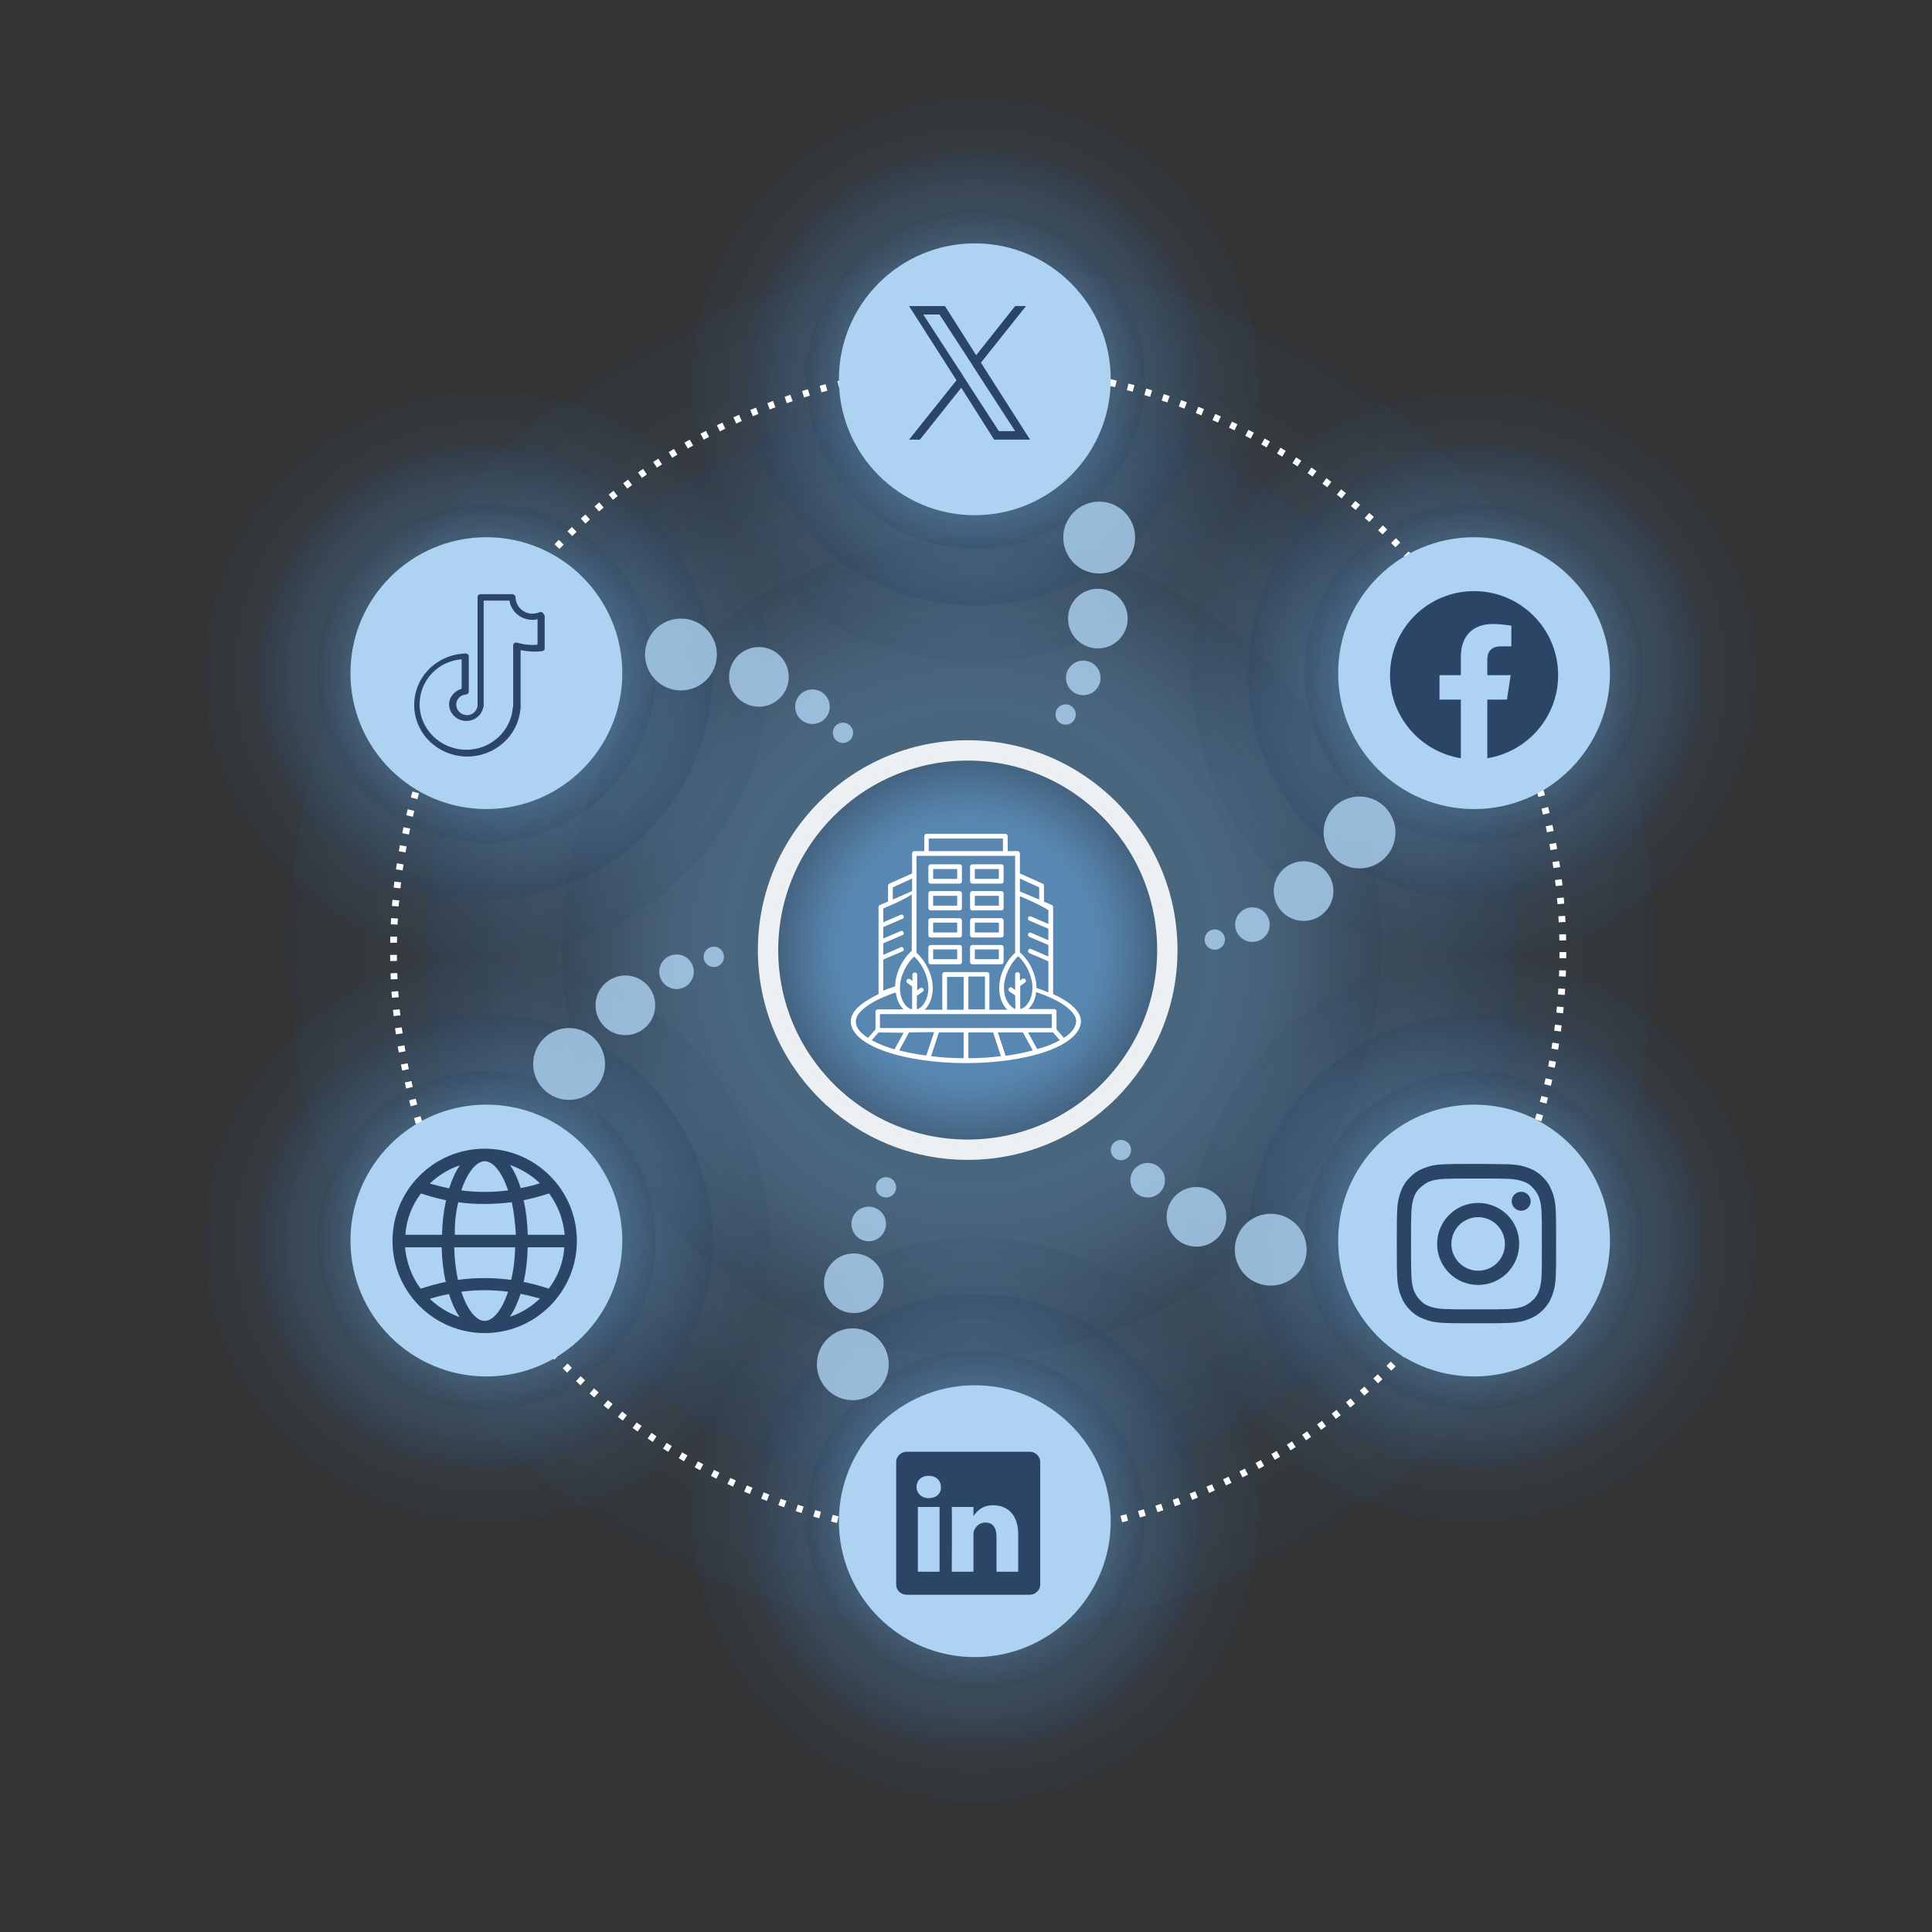
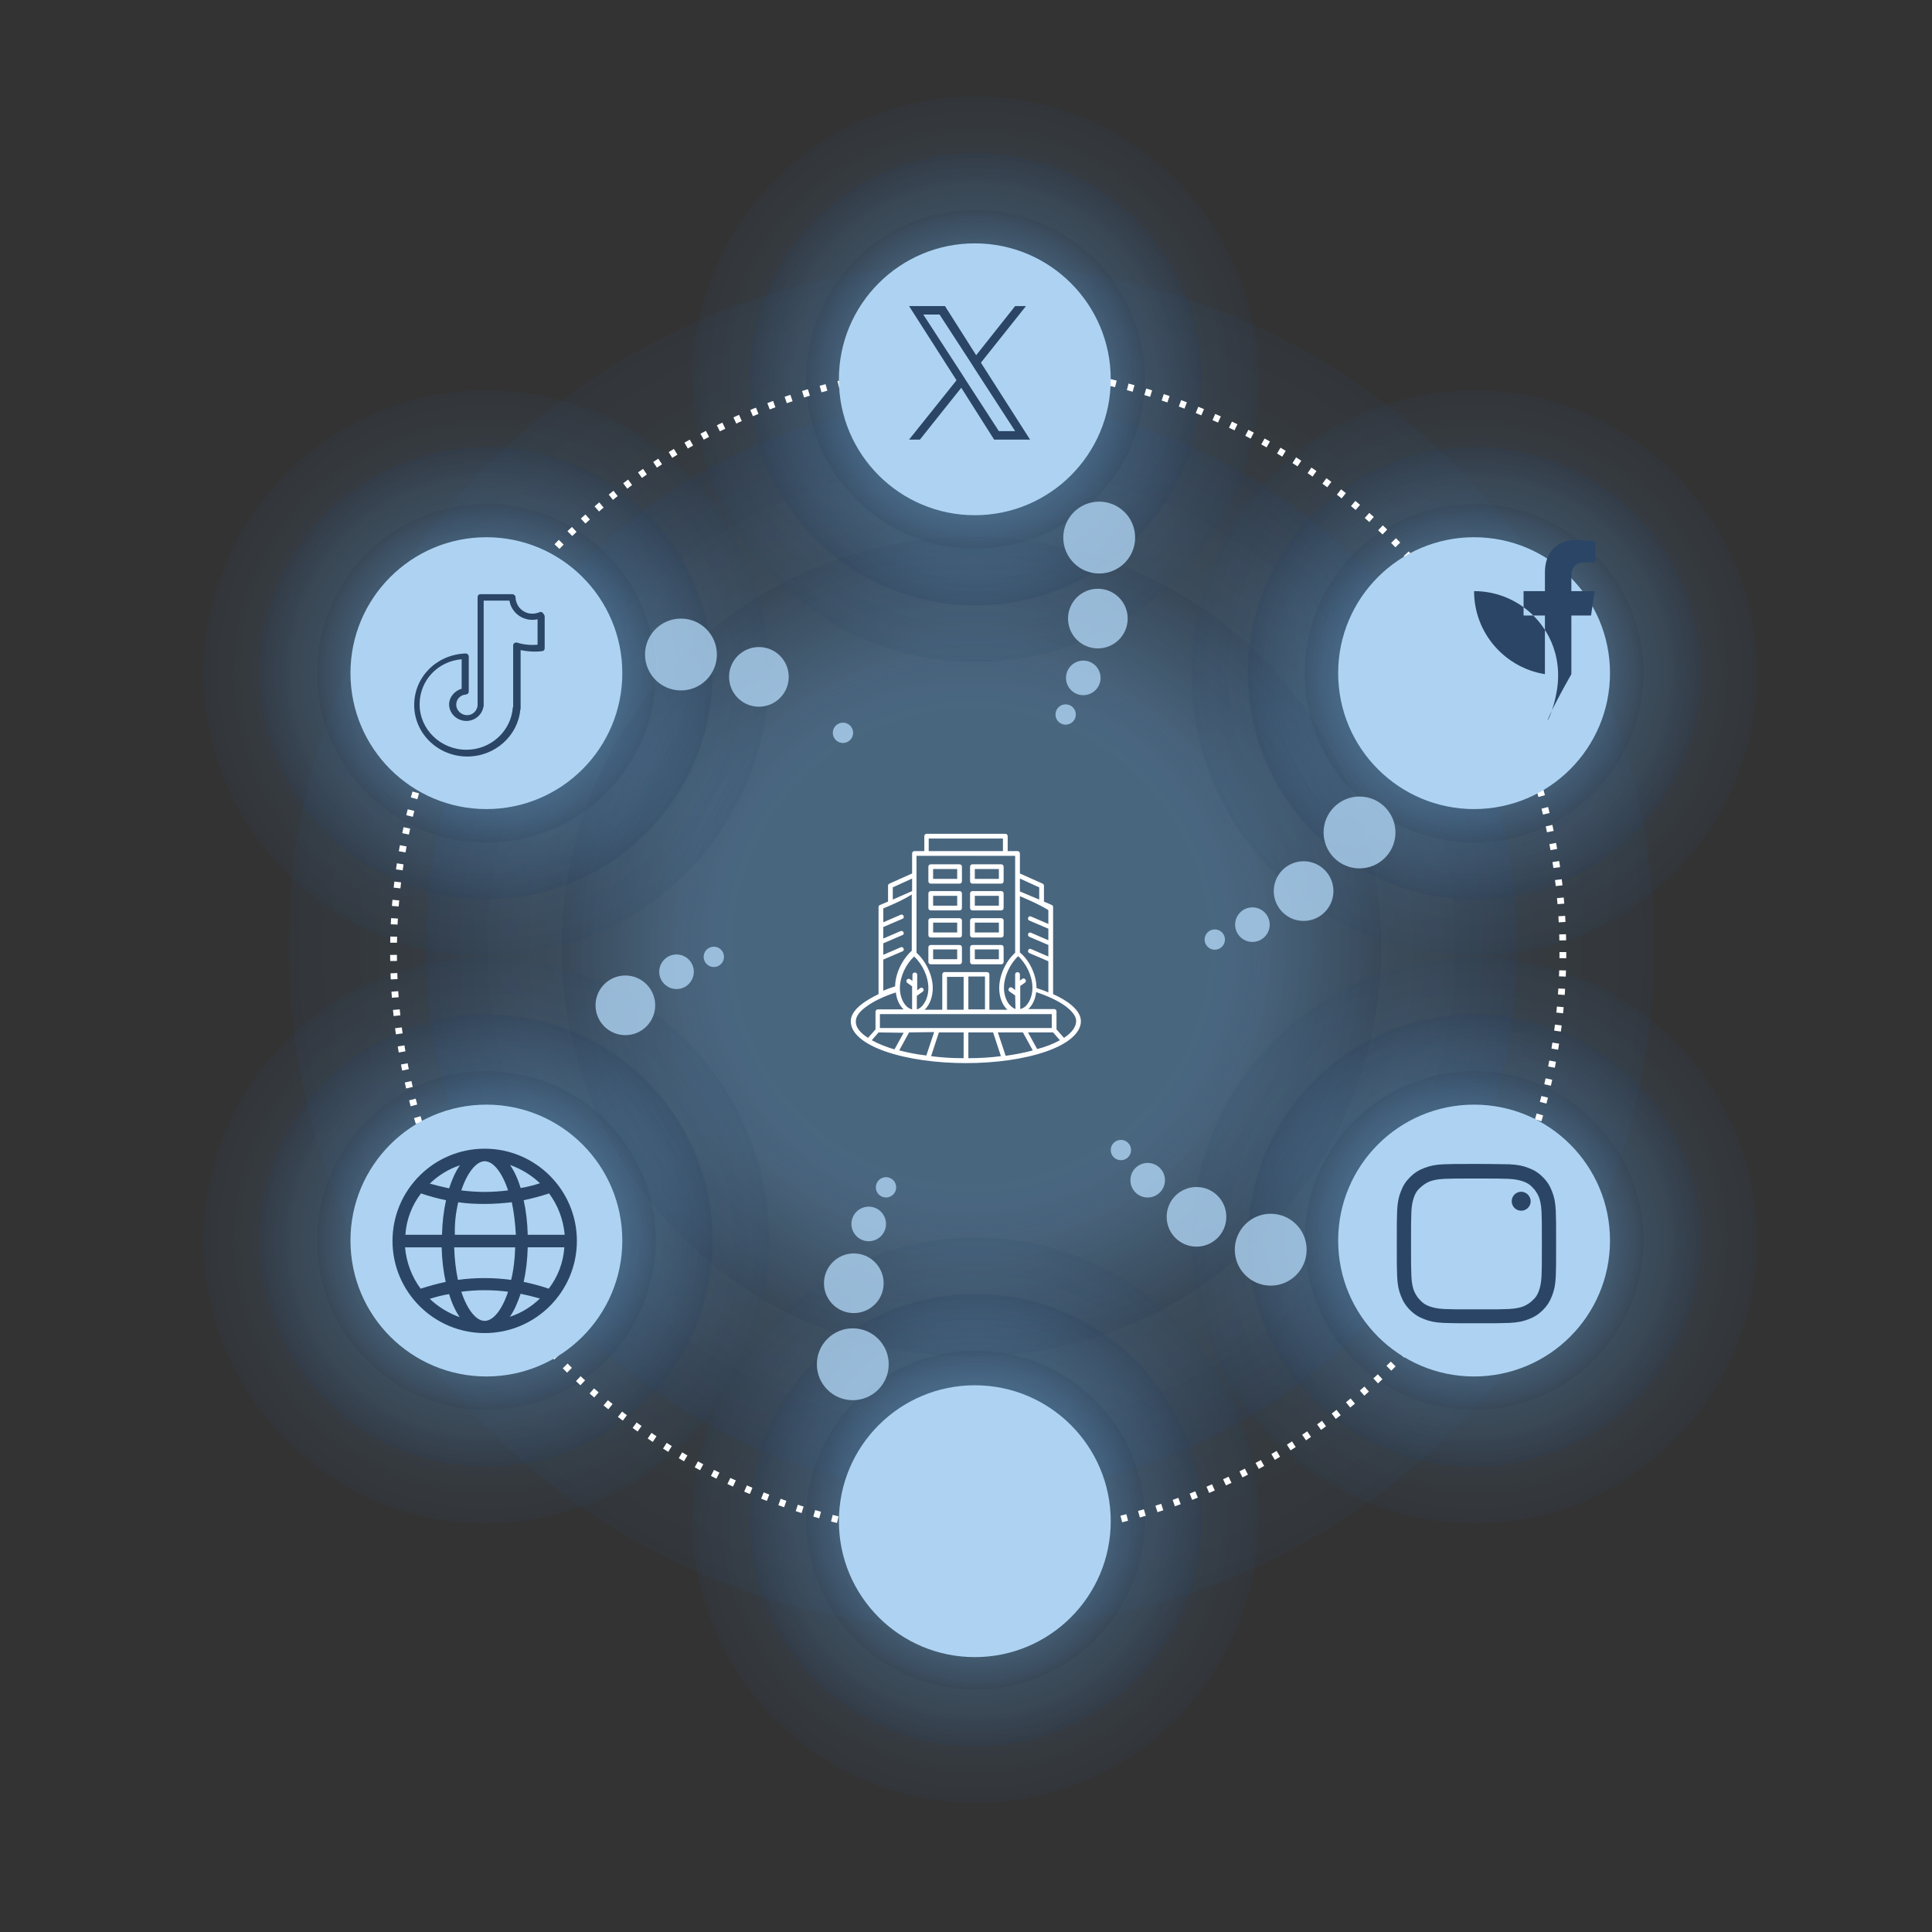
<svg xmlns="http://www.w3.org/2000/svg" id="agir_-_STRATÉGIE_CROSS-_ET_OMNICANAL" viewBox="0 0 570 570" style="enable-background:new 0 0 570 570;">
  <rect x="0" y="0" width="570" height="570" fill="#333333" stroke="none" />
  <style>.st0{opacity:0.6;} .st1{opacity:0.3;fill:url(#SVGID_1_);} .st2{opacity:0.6;fill:url(#SVGID_00000145044728117134798260000002433090016171712906_);} .st3{opacity:0.9;fill:url(#SVGID_00000026150530441452873430000008925088206526454912_);} .st4{opacity:0.3;fill:url(#SVGID_00000022536890231942609840000002340410183854375343_);} .st5{opacity:0.6;fill:url(#SVGID_00000071527253467512264890000007123717775277613208_);} .st6{opacity:0.9;fill:url(#SVGID_00000031921244783733778370000014930015689267330728_);} .st7{opacity:0.3;fill:url(#SVGID_00000023242286874422840940000017129241085427460487_);} .st8{opacity:0.6;fill:url(#SVGID_00000079462966521970750680000006380141429743485114_);} .st9{opacity:0.9;fill:url(#SVGID_00000175311111223574987980000010487875880853130683_);} .st10{opacity:0.3;fill:url(#SVGID_00000073678947051746101840000007856217349710296970_);} .st11{opacity:0.6;fill:url(#SVGID_00000150080325258379256330000011397956038900601784_);} .st12{opacity:0.9;fill:url(#SVGID_00000007406845892796988290000012367461751339433365_);} .st13{opacity:0.3;fill:url(#SVGID_00000020396176133120153530000010443533744849078953_);} .st14{opacity:0.6;fill:url(#SVGID_00000091010825263158832240000007833190268007155882_);} .st15{opacity:0.9;fill:url(#SVGID_00000057134099260347696680000011690805906022322325_);} .st16{opacity:0.3;fill:url(#SVGID_00000142863000750399137200000016841568674664992683_);} .st17{opacity:0.6;fill:url(#SVGID_00000026863854355082775590000007629306505882044592_);} .st18{opacity:0.9;fill:url(#SVGID_00000085956819735956034540000004664302927237748927_);} .st19{opacity:0.3;fill:url(#SVGID_00000036951302295026687480000007486140221743263902_);} .st20{opacity:0.6;fill:url(#SVGID_00000105392806489201637870000015759593506399969169_);} .st21{opacity:0.9;fill:url(#SVGID_00000080194246596089894160000004413392695423084479_);} .st22{opacity:0.9;fill:url(#SVGID_00000133515837220625642030000003350533815728503485_);stroke:#FFFFFF;stroke-width:6;stroke-miterlimit:10;} .st23{fill:none;stroke:#FFFFFF;stroke-width:2;stroke-miterlimit:10;stroke-dasharray:1.798,3.595,1.798,3.595,1.798,3.595;} .st24{opacity:0.8;fill:#AED3F2;} .st25{fill:#AED3F2;} .st26{fill-rule:evenodd;clip-rule:evenodd;fill:#2B4566;} .st27{fill:#2B4566;} .st28{fill:#FFFFFF;}</style>
  <g class="st0">
    <radialGradient id="SVGID_1_" cx="286.565" cy="279.316" r="201.428" gradientUnits="userSpaceOnUse">
      <stop offset=".365" style="stop-color:#6AB1F0;stop-opacity:0.5" />
      <stop offset=".458" style="stop-color:#68ADEB;stop-opacity:0.529" />
      <stop offset=".57" style="stop-color:#61A2DC;stop-opacity:0.565" />
      <stop offset=".692" style="stop-color:#568FC4;stop-opacity:0.603" />
      <stop offset=".819" style="stop-color:#4775A3;stop-opacity:0.643" />
      <stop offset=".951" style="stop-color:#335378;stop-opacity:0.684" />
      <stop offset="1" style="stop-color:#2B4566;stop-opacity:0.7" />
    </radialGradient>
    <circle class="st1" cx="286.6" cy="279.3" r="201.4" />
    <radialGradient id="SVGID_00000114061307529763324480000008718310830789121958_" cx="286.565" cy="279.316" r="161.142" gradientUnits="userSpaceOnUse">
      <stop offset=".365" style="stop-color:#6AB1F0;stop-opacity:0.5" />
      <stop offset=".459" style="stop-color:#68ADEB;stop-opacity:0.529" />
      <stop offset=".571" style="stop-color:#61A2DC;stop-opacity:0.565" />
      <stop offset=".692" style="stop-color:#568FC4;stop-opacity:0.603" />
      <stop offset=".82" style="stop-color:#4775A3;stop-opacity:0.643" />
      <stop offset=".951" style="stop-color:#335378;stop-opacity:0.684" />
      <stop offset="1" style="stop-color:#2B4566;stop-opacity:0.7" />
    </radialGradient>
    <circle style="opacity:0.6;fill:url(#SVGID_00000114061307529763324480000008718310830789121958_);" cx="286.6" cy="279.3" r="161.1" />
    <radialGradient id="SVGID_00000090277138451949390560000006148779270866101948_" cx="286.565" cy="279.316" r="120.857" gradientUnits="userSpaceOnUse">
      <stop offset=".627" style="stop-color:#6AB1F0;stop-opacity:0.5" />
      <stop offset=".682" style="stop-color:#68ADEB;stop-opacity:0.47" />
      <stop offset=".748" style="stop-color:#61A2DC;stop-opacity:0.435" />
      <stop offset=".819" style="stop-color:#568FC4;stop-opacity:0.397" />
      <stop offset=".894" style="stop-color:#4775A3;stop-opacity:0.357" />
      <stop offset=".971" style="stop-color:#335378;stop-opacity:0.316" />
      <stop offset="1" style="stop-color:#2B4566;stop-opacity:0.3" />
    </radialGradient>
    <circle style="opacity:0.9;fill:url(#SVGID_00000090277138451949390560000006148779270866101948_);" cx="286.6" cy="279.3" r="120.9" />
  </g>
  <g class="st0">
    <radialGradient id="SVGID_00000149345898380814515140000009841134313694979726_" cx="434.914" cy="365.965" r="83.365" gradientUnits="userSpaceOnUse">
      <stop offset=".365" style="stop-color:#6AB1F0;stop-opacity:0.5" />
      <stop offset=".458" style="stop-color:#68ADEB;stop-opacity:0.529" />
      <stop offset=".57" style="stop-color:#61A2DC;stop-opacity:0.565" />
      <stop offset=".692" style="stop-color:#568FC4;stop-opacity:0.603" />
      <stop offset=".819" style="stop-color:#4775A3;stop-opacity:0.643" />
      <stop offset=".951" style="stop-color:#335378;stop-opacity:0.684" />
      <stop offset="1" style="stop-color:#2B4566;stop-opacity:0.7" />
    </radialGradient>
    <circle style="opacity:0.3;fill:url(#SVGID_00000149345898380814515140000009841134313694979726_);" cx="434.9" cy="366" r="83.4" />
    <radialGradient id="SVGID_00000057861744784625172090000016881226475636937147_" cx="434.914" cy="365.965" r="66.692" gradientUnits="userSpaceOnUse">
      <stop offset=".365" style="stop-color:#6AB1F0;stop-opacity:0.5" />
      <stop offset=".459" style="stop-color:#68ADEB;stop-opacity:0.529" />
      <stop offset=".571" style="stop-color:#61A2DC;stop-opacity:0.565" />
      <stop offset=".692" style="stop-color:#568FC4;stop-opacity:0.603" />
      <stop offset=".82" style="stop-color:#4775A3;stop-opacity:0.643" />
      <stop offset=".951" style="stop-color:#335378;stop-opacity:0.684" />
      <stop offset="1" style="stop-color:#2B4566;stop-opacity:0.7" />
    </radialGradient>
    <circle style="opacity:0.6;fill:url(#SVGID_00000057861744784625172090000016881226475636937147_);" cx="434.9" cy="366" r="66.7" />
    <radialGradient id="SVGID_00000168090721039752360310000009015022481939714746_" cx="434.914" cy="365.965" r="50.019" gradientUnits="userSpaceOnUse">
      <stop offset=".627" style="stop-color:#6AB1F0;stop-opacity:0.5" />
      <stop offset=".682" style="stop-color:#68ADEB;stop-opacity:0.47" />
      <stop offset=".748" style="stop-color:#61A2DC;stop-opacity:0.435" />
      <stop offset=".819" style="stop-color:#568FC4;stop-opacity:0.397" />
      <stop offset=".894" style="stop-color:#4775A3;stop-opacity:0.357" />
      <stop offset=".971" style="stop-color:#335378;stop-opacity:0.316" />
      <stop offset="1" style="stop-color:#2B4566;stop-opacity:0.3" />
    </radialGradient>
    <circle style="opacity:0.9;fill:url(#SVGID_00000168090721039752360310000009015022481939714746_);" cx="434.9" cy="366" r="50" />
  </g>
  <g class="st0">
    <radialGradient id="SVGID_00000014611774732442841540000012364619878930923695_" cx="434.914" cy="198.589" r="83.365" gradientUnits="userSpaceOnUse">
      <stop offset=".365" style="stop-color:#6AB1F0;stop-opacity:0.5" />
      <stop offset=".458" style="stop-color:#68ADEB;stop-opacity:0.529" />
      <stop offset=".57" style="stop-color:#61A2DC;stop-opacity:0.565" />
      <stop offset=".692" style="stop-color:#568FC4;stop-opacity:0.603" />
      <stop offset=".819" style="stop-color:#4775A3;stop-opacity:0.643" />
      <stop offset=".951" style="stop-color:#335378;stop-opacity:0.684" />
      <stop offset="1" style="stop-color:#2B4566;stop-opacity:0.7" />
    </radialGradient>
    <circle style="opacity:0.3;fill:url(#SVGID_00000014611774732442841540000012364619878930923695_);" cx="434.9" cy="198.6" r="83.4" />
    <radialGradient id="SVGID_00000064328331312997101390000009819522395431105464_" cx="434.914" cy="198.589" r="66.692" gradientUnits="userSpaceOnUse">
      <stop offset=".365" style="stop-color:#6AB1F0;stop-opacity:0.5" />
      <stop offset=".459" style="stop-color:#68ADEB;stop-opacity:0.529" />
      <stop offset=".571" style="stop-color:#61A2DC;stop-opacity:0.565" />
      <stop offset=".692" style="stop-color:#568FC4;stop-opacity:0.603" />
      <stop offset=".82" style="stop-color:#4775A3;stop-opacity:0.643" />
      <stop offset=".951" style="stop-color:#335378;stop-opacity:0.684" />
      <stop offset="1" style="stop-color:#2B4566;stop-opacity:0.7" />
    </radialGradient>
    <circle style="opacity:0.6;fill:url(#SVGID_00000064328331312997101390000009819522395431105464_);" cx="434.9" cy="198.6" r="66.7" />
    <radialGradient id="SVGID_00000031204311965818320850000005634061701797931156_" cx="434.914" cy="198.589" r="50.019" gradientUnits="userSpaceOnUse">
      <stop offset=".627" style="stop-color:#6AB1F0;stop-opacity:0.5" />
      <stop offset=".682" style="stop-color:#68ADEB;stop-opacity:0.47" />
      <stop offset=".748" style="stop-color:#61A2DC;stop-opacity:0.435" />
      <stop offset=".819" style="stop-color:#568FC4;stop-opacity:0.397" />
      <stop offset=".894" style="stop-color:#4775A3;stop-opacity:0.357" />
      <stop offset=".971" style="stop-color:#335378;stop-opacity:0.316" />
      <stop offset="1" style="stop-color:#2B4566;stop-opacity:0.3" />
    </radialGradient>
    <circle style="opacity:0.9;fill:url(#SVGID_00000031204311965818320850000005634061701797931156_);" cx="434.9" cy="198.6" r="50" />
  </g>
  <g class="st0">
    <radialGradient id="SVGID_00000095296664058795964740000000725550273211922092_" cx="287.76" cy="111.885" r="83.365" gradientUnits="userSpaceOnUse">
      <stop offset=".365" style="stop-color:#6AB1F0;stop-opacity:0.5" />
      <stop offset=".458" style="stop-color:#68ADEB;stop-opacity:0.529" />
      <stop offset=".57" style="stop-color:#61A2DC;stop-opacity:0.565" />
      <stop offset=".692" style="stop-color:#568FC4;stop-opacity:0.603" />
      <stop offset=".819" style="stop-color:#4775A3;stop-opacity:0.643" />
      <stop offset=".951" style="stop-color:#335378;stop-opacity:0.684" />
      <stop offset="1" style="stop-color:#2B4566;stop-opacity:0.7" />
    </radialGradient>
    <circle style="opacity:0.3;fill:url(#SVGID_00000095296664058795964740000000725550273211922092_);" cx="287.8" cy="111.9" r="83.4" />
    <radialGradient id="SVGID_00000105400716981101225280000012566449427303348879_" cx="287.76" cy="111.885" r="66.692" gradientUnits="userSpaceOnUse">
      <stop offset=".365" style="stop-color:#6AB1F0;stop-opacity:0.5" />
      <stop offset=".459" style="stop-color:#68ADEB;stop-opacity:0.529" />
      <stop offset=".571" style="stop-color:#61A2DC;stop-opacity:0.565" />
      <stop offset=".692" style="stop-color:#568FC4;stop-opacity:0.603" />
      <stop offset=".82" style="stop-color:#4775A3;stop-opacity:0.643" />
      <stop offset=".951" style="stop-color:#335378;stop-opacity:0.684" />
      <stop offset="1" style="stop-color:#2B4566;stop-opacity:0.7" />
    </radialGradient>
    <circle style="opacity:0.6;fill:url(#SVGID_00000105400716981101225280000012566449427303348879_);" cx="287.8" cy="111.9" r="66.7" />
    <radialGradient id="SVGID_00000088818285571628841630000004121702461084786343_" cx="287.76" cy="111.885" r="50.019" gradientUnits="userSpaceOnUse">
      <stop offset=".627" style="stop-color:#6AB1F0;stop-opacity:0.5" />
      <stop offset=".682" style="stop-color:#68ADEB;stop-opacity:0.47" />
      <stop offset=".748" style="stop-color:#61A2DC;stop-opacity:0.435" />
      <stop offset=".819" style="stop-color:#568FC4;stop-opacity:0.397" />
      <stop offset=".894" style="stop-color:#4775A3;stop-opacity:0.357" />
      <stop offset=".971" style="stop-color:#335378;stop-opacity:0.316" />
      <stop offset="1" style="stop-color:#2B4566;stop-opacity:0.3" />
    </radialGradient>
    <circle style="opacity:0.9;fill:url(#SVGID_00000088818285571628841630000004121702461084786343_);" cx="287.8" cy="111.9" r="50" />
  </g>
  <g class="st0">
    <radialGradient id="SVGID_00000072979679235772324940000006663131051262205113_" cx="143.54" cy="198.589" r="83.365" gradientUnits="userSpaceOnUse">
      <stop offset=".365" style="stop-color:#6AB1F0;stop-opacity:0.5" />
      <stop offset=".458" style="stop-color:#68ADEB;stop-opacity:0.529" />
      <stop offset=".57" style="stop-color:#61A2DC;stop-opacity:0.565" />
      <stop offset=".692" style="stop-color:#568FC4;stop-opacity:0.603" />
      <stop offset=".819" style="stop-color:#4775A3;stop-opacity:0.643" />
      <stop offset=".951" style="stop-color:#335378;stop-opacity:0.684" />
      <stop offset="1" style="stop-color:#2B4566;stop-opacity:0.7" />
    </radialGradient>
    <circle style="opacity:0.3;fill:url(#SVGID_00000072979679235772324940000006663131051262205113_);" cx="143.5" cy="198.6" r="83.4" />
    <radialGradient id="SVGID_00000065068638101755390600000005002145469653730197_" cx="143.54" cy="198.589" r="66.692" gradientUnits="userSpaceOnUse">
      <stop offset=".365" style="stop-color:#6AB1F0;stop-opacity:0.5" />
      <stop offset=".459" style="stop-color:#68ADEB;stop-opacity:0.529" />
      <stop offset=".571" style="stop-color:#61A2DC;stop-opacity:0.565" />
      <stop offset=".692" style="stop-color:#568FC4;stop-opacity:0.603" />
      <stop offset=".82" style="stop-color:#4775A3;stop-opacity:0.643" />
      <stop offset=".951" style="stop-color:#335378;stop-opacity:0.684" />
      <stop offset="1" style="stop-color:#2B4566;stop-opacity:0.7" />
    </radialGradient>
    <circle style="opacity:0.6;fill:url(#SVGID_00000065068638101755390600000005002145469653730197_);" cx="143.5" cy="198.6" r="66.7" />
    <radialGradient id="SVGID_00000176761479392488807620000010266026957984760455_" cx="143.54" cy="198.589" r="50.019" gradientUnits="userSpaceOnUse">
      <stop offset=".627" style="stop-color:#6AB1F0;stop-opacity:0.5" />
      <stop offset=".682" style="stop-color:#68ADEB;stop-opacity:0.47" />
      <stop offset=".748" style="stop-color:#61A2DC;stop-opacity:0.435" />
      <stop offset=".819" style="stop-color:#568FC4;stop-opacity:0.397" />
      <stop offset=".894" style="stop-color:#4775A3;stop-opacity:0.357" />
      <stop offset=".971" style="stop-color:#335378;stop-opacity:0.316" />
      <stop offset="1" style="stop-color:#2B4566;stop-opacity:0.3" />
    </radialGradient>
    <circle style="opacity:0.9;fill:url(#SVGID_00000176761479392488807620000010266026957984760455_);" cx="143.5" cy="198.6" r="50" />
  </g>
  <g class="st0">
    <radialGradient id="SVGID_00000155130192044048052660000017923653662527205045_" cx="143.54" cy="365.965" r="83.365" gradientUnits="userSpaceOnUse">
      <stop offset=".365" style="stop-color:#6AB1F0;stop-opacity:0.5" />
      <stop offset=".458" style="stop-color:#68ADEB;stop-opacity:0.529" />
      <stop offset=".57" style="stop-color:#61A2DC;stop-opacity:0.565" />
      <stop offset=".692" style="stop-color:#568FC4;stop-opacity:0.603" />
      <stop offset=".819" style="stop-color:#4775A3;stop-opacity:0.643" />
      <stop offset=".951" style="stop-color:#335378;stop-opacity:0.684" />
      <stop offset="1" style="stop-color:#2B4566;stop-opacity:0.7" />
    </radialGradient>
    <circle style="opacity:0.3;fill:url(#SVGID_00000155130192044048052660000017923653662527205045_);" cx="143.5" cy="366" r="83.4" />
    <radialGradient id="SVGID_00000175308044597298258250000002424639743170923925_" cx="143.54" cy="365.965" r="66.692" gradientUnits="userSpaceOnUse">
      <stop offset=".365" style="stop-color:#6AB1F0;stop-opacity:0.5" />
      <stop offset=".459" style="stop-color:#68ADEB;stop-opacity:0.529" />
      <stop offset=".571" style="stop-color:#61A2DC;stop-opacity:0.565" />
      <stop offset=".692" style="stop-color:#568FC4;stop-opacity:0.603" />
      <stop offset=".82" style="stop-color:#4775A3;stop-opacity:0.643" />
      <stop offset=".951" style="stop-color:#335378;stop-opacity:0.684" />
      <stop offset="1" style="stop-color:#2B4566;stop-opacity:0.7" />
    </radialGradient>
    <circle style="opacity:0.6;fill:url(#SVGID_00000175308044597298258250000002424639743170923925_);" cx="143.5" cy="366" r="66.7" />
    <radialGradient id="SVGID_00000176005371827261771320000014558534867559379866_" cx="143.54" cy="365.965" r="50.019" gradientUnits="userSpaceOnUse">
      <stop offset=".627" style="stop-color:#6AB1F0;stop-opacity:0.5" />
      <stop offset=".682" style="stop-color:#68ADEB;stop-opacity:0.47" />
      <stop offset=".748" style="stop-color:#61A2DC;stop-opacity:0.435" />
      <stop offset=".819" style="stop-color:#568FC4;stop-opacity:0.397" />
      <stop offset=".894" style="stop-color:#4775A3;stop-opacity:0.357" />
      <stop offset=".971" style="stop-color:#335378;stop-opacity:0.316" />
      <stop offset="1" style="stop-color:#2B4566;stop-opacity:0.3" />
    </radialGradient>
    <circle style="opacity:0.9;fill:url(#SVGID_00000176005371827261771320000014558534867559379866_);" cx="143.5" cy="366" r="50" />
  </g>
  <g class="st0">
    <radialGradient id="SVGID_00000032616288523731561040000003334555593093526185_" cx="287.76" cy="448.473" r="83.365" gradientUnits="userSpaceOnUse">
      <stop offset=".365" style="stop-color:#6AB1F0;stop-opacity:0.5" />
      <stop offset=".458" style="stop-color:#68ADEB;stop-opacity:0.529" />
      <stop offset=".57" style="stop-color:#61A2DC;stop-opacity:0.565" />
      <stop offset=".692" style="stop-color:#568FC4;stop-opacity:0.603" />
      <stop offset=".819" style="stop-color:#4775A3;stop-opacity:0.643" />
      <stop offset=".951" style="stop-color:#335378;stop-opacity:0.684" />
      <stop offset="1" style="stop-color:#2B4566;stop-opacity:0.7" />
    </radialGradient>
    <circle style="opacity:0.3;fill:url(#SVGID_00000032616288523731561040000003334555593093526185_);" cx="287.8" cy="448.5" r="83.4" />
    <radialGradient id="SVGID_00000042726965443316335040000006529912272257082287_" cx="287.76" cy="448.473" r="66.692" gradientUnits="userSpaceOnUse">
      <stop offset=".365" style="stop-color:#6AB1F0;stop-opacity:0.5" />
      <stop offset=".459" style="stop-color:#68ADEB;stop-opacity:0.529" />
      <stop offset=".571" style="stop-color:#61A2DC;stop-opacity:0.565" />
      <stop offset=".692" style="stop-color:#568FC4;stop-opacity:0.603" />
      <stop offset=".82" style="stop-color:#4775A3;stop-opacity:0.643" />
      <stop offset=".951" style="stop-color:#335378;stop-opacity:0.684" />
      <stop offset="1" style="stop-color:#2B4566;stop-opacity:0.7" />
    </radialGradient>
    <circle style="opacity:0.6;fill:url(#SVGID_00000042726965443316335040000006529912272257082287_);" cx="287.8" cy="448.5" r="66.7" />
    <radialGradient id="SVGID_00000170248514872409449000000012161231528151892920_" cx="287.76" cy="448.473" r="50.019" gradientUnits="userSpaceOnUse">
      <stop offset=".627" style="stop-color:#6AB1F0;stop-opacity:0.5" />
      <stop offset=".682" style="stop-color:#68ADEB;stop-opacity:0.47" />
      <stop offset=".748" style="stop-color:#61A2DC;stop-opacity:0.435" />
      <stop offset=".819" style="stop-color:#568FC4;stop-opacity:0.397" />
      <stop offset=".894" style="stop-color:#4775A3;stop-opacity:0.357" />
      <stop offset=".971" style="stop-color:#335378;stop-opacity:0.316" />
      <stop offset="1" style="stop-color:#2B4566;stop-opacity:0.3" />
    </radialGradient>
    <circle style="opacity:0.9;fill:url(#SVGID_00000170248514872409449000000012161231528151892920_);" cx="287.8" cy="448.5" r="50" />
  </g>
  <radialGradient id="SVGID_00000042015661223570461140000014002189489225302657_" cx="285.521" cy="280.348" r="58.858" gradientUnits="userSpaceOnUse">
    <stop offset=".627" style="stop-color:#6AB1F0;stop-opacity:0.5" />
    <stop offset=".682" style="stop-color:#68ADEB;stop-opacity:0.47" />
    <stop offset=".748" style="stop-color:#61A2DC;stop-opacity:0.435" />
    <stop offset=".819" style="stop-color:#568FC4;stop-opacity:0.397" />
    <stop offset=".894" style="stop-color:#4775A3;stop-opacity:0.357" />
    <stop offset=".971" style="stop-color:#335378;stop-opacity:0.316" />
    <stop offset="1" style="stop-color:#2B4566;stop-opacity:0.3" />
  </radialGradient>
-   <circle style="opacity:0.9;fill:url(#SVGID_00000042015661223570461140000014002189489225302657_);stroke:#FFFFFF;stroke-width:6;stroke-miterlimit:10;" cx="285.5" cy="280.3" r="58.9" />
  <g>
    <circle class="st23" cx="288.6" cy="280.9" r="172.5" />
  </g>
  <g>
    <circle class="st24" cx="324.3" cy="158.6" r="10.6" />
    <circle class="st24" cx="323.9" cy="182.5" r="8.8" />
    <circle class="st24" cx="319.6" cy="200" r="5.1" />
    <circle class="st24" cx="314.4" cy="210.8" r="3" />
  </g>
  <g>
    <circle class="st24" cx="251.6" cy="402.5" r="10.6" />
    <circle class="st24" cx="251.9" cy="378.6" r="8.8" />
    <circle class="st24" cx="256.3" cy="361.1" r="5.1" />
    <circle class="st24" cx="261.4" cy="350.3" r="3" />
  </g>
  <g>
    <circle class="st24" cx="200.9" cy="193.1" r="10.6" />
    <circle class="st24" cx="223.9" cy="199.7" r="8.8" />
-     <circle class="st24" cx="239.7" cy="208.5" r="5.1" />
    <circle class="st24" cx="248.7" cy="216.2" r="3" />
  </g>
  <g>
    <circle class="st24" cx="401.1" cy="245.6" r="10.6" />
    <circle class="st24" cx="384.6" cy="262.9" r="8.8" />
    <circle class="st24" cx="369.5" cy="272.8" r="5.1" />
    <circle class="st24" cx="358.4" cy="277.2" r="3" />
  </g>
  <g>
-     <circle class="st24" cx="167.9" cy="313.9" r="10.6" />
    <circle class="st24" cx="184.5" cy="296.6" r="8.8" />
    <circle class="st24" cx="199.6" cy="286.7" r="5.1" />
    <circle class="st24" cx="210.6" cy="282.3" r="3" />
  </g>
  <g>
    <circle class="st24" cx="374.9" cy="368.7" r="10.6" />
    <circle class="st24" cx="353" cy="359" r="8.8" />
    <circle class="st24" cx="338.6" cy="348.2" r="5.1" />
    <circle class="st24" cx="330.7" cy="339.3" r="3" />
  </g>
  <g>
    <circle class="st25" cx="434.9" cy="198.6" r="40.1" />
-     <path class="st26" d="M459.7 199.2c0-13.7-11.1-24.8-24.8-24.8s-24.8 11.1-24.8 24.8c0 12.4 9.1 22.6 20.9 24.5v-17.3h-6.3v-7.2h6.3v-5.5c0-6.2 3.7-9.6 9.4-9.6 2.7.0 5.5.5 5.5.5v6.1h-3.1c-3.1.0-4 1.9-4 3.9v4.6h6.9l-1.1 7.2h-5.8v17.3C450.6 221.8 459.7 211.6 459.7 199.2z" />
+     <path class="st26" d="M459.7 199.2c0-13.7-11.1-24.8-24.8-24.8c0 12.4 9.1 22.6 20.9 24.5v-17.3h-6.3v-7.2h6.3v-5.5c0-6.2 3.7-9.6 9.4-9.6 2.7.0 5.5.5 5.5.5v6.1h-3.1c-3.1.0-4 1.9-4 3.9v4.6h6.9l-1.1 7.2h-5.8v17.3C450.6 221.8 459.7 211.6 459.7 199.2z" />
  </g>
  <g>
    <circle class="st25" cx="434.9" cy="366" r="40.1" />
    <g>
      <g>
        <path class="st27" d="M435.6 347.7c6.3.0 7 0 9.5.1 2.3.1 3.5.5 4.4.8 1.1.4 1.9.9 2.7 1.8.8.8 1.3 1.6 1.8 2.7.3.8.7 2.1.8 4.4.1 2.5.1 3.2.1 9.5s0 7-.1 9.5c-.1 2.3-.5 3.5-.8 4.4-.4 1.1-.9 1.9-1.8 2.7-.8.8-1.6 1.3-2.7 1.8-.8.3-2.1.7-4.4.8-2.5.1-3.2.1-9.5.1s-7 0-9.5-.1c-2.3-.1-3.5-.5-4.4-.8-1.1-.4-1.9-.9-2.7-1.8-.8-.8-1.3-1.6-1.8-2.7-.3-.8-.7-2.1-.8-4.4-.1-2.5-.1-3.2-.1-9.5s0-7 .1-9.5c.1-2.3.5-3.5.8-4.4.4-1.1.9-1.9 1.8-2.7s1.6-1.3 2.7-1.8c.8-.3 2.1-.7 4.4-.8C428.6 347.7 429.3 347.7 435.6 347.7M435.6 343.4c-6.4.0-7.2.0-9.7.1s-4.2.5-5.7 1.1c-1.6.6-2.9 1.4-4.2 2.7s-2.1 2.6-2.7 4.2c-.6 1.5-1 3.2-1.1 5.7s-.1 3.3-.1 9.7.0 7.2.1 9.7.5 4.2 1.1 5.7c.6 1.6 1.4 2.9 2.7 4.2s2.6 2.1 4.2 2.7c1.5.6 3.2 1 5.7 1.1s3.3.1 9.7.1 7.2.0 9.7-.1 4.2-.5 5.7-1.1c1.6-.6 2.9-1.4 4.2-2.7s2.1-2.6 2.7-4.2c.6-1.5 1-3.2 1.1-5.7s.1-3.3.1-9.7.0-7.2-.1-9.7-.5-4.2-1.1-5.7c-.6-1.6-1.4-2.9-2.7-4.2s-2.6-2.1-4.2-2.7c-1.5-.6-3.2-1-5.7-1.1C442.8 343.5 442 343.4 435.6 343.4z" />
      </g>
-       <path class="st27" d="M436.1 354.9c-6.7.0-12.1 5.4-12.1 12.1.0 6.7 5.4 12.1 12.1 12.1 6.7.0 12.1-5.4 12.1-12.1C448.3 360.3 442.8 354.9 436.1 354.9m0 20c-4.3.0-7.9-3.5-7.9-7.9.0-4.3 3.5-7.9 7.9-7.9 4.3.0 7.9 3.5 7.9 7.9S440.5 374.9 436.1 374.9z" />
      <path class="st27" d="M451.6 354.4c0 1.6-1.3 2.8-2.8 2.8-1.6.0-2.8-1.3-2.8-2.8.0-1.6 1.3-2.8 2.8-2.8C450.3 351.6 451.6 352.9 451.6 354.4" />
    </g>
  </g>
  <g>
    <circle class="st25" cx="287.6" cy="448.8" r="40.1" />
    <g>
      <polygon class="st27" points="264.3,431.4 264.3,431.4 264.3,431.4" />
-       <path class="st27" d="M303.8 428.3h-36.3c-1.7.0-3.1 1.4-3.1 3v36.2c0 1.7 1.4 3 3.1 3h36.3c1.7.0 3.1-1.4 3.1-3v-36.2C306.9 429.7 305.5 428.3 303.8 428.3zm-33 35.4v-19.1h6.4v19.1H270.8zM274 442c-2.2.0-3.6-1.5-3.6-3.3.0-1.9 1.4-3.3 3.6-3.3 2.2.0 3.6 1.4 3.6 3.3C277.7 440.6 276.3 442 274 442zm26.4 21.7H294v-10.2c0-2.6-.9-4.3-3.3-4.3-1.8.0-2.8 1.2-3.3 2.3-.2.4-.2 1-.2 1.5v10.7h-6.4v0s.1-17.3.0-19.1h6.4v2.7c.9-1.3 2.4-3.2 5.8-3.2 4.2.0 7.4 2.7 7.4 8.6v11z" />
    </g>
  </g>
  <g>
    <circle class="st25" cx="287.6" cy="111.9" r="40.1" />
    <path class="st27" d="M289.4 107l13.3-16.7h-3.2L288 104.8l-9.2-14.5h-10.6l14 21.9-14 17.5h3.2l12.2-15.3 9.7 15.3h10.6L289.4 107zM285.1 112.4l-1.4-2.2-11.3-17.4h4.8l9.1 14 1.4 2.2 11.8 18.2h-4.8L285.1 112.4z" />
  </g>
  <g>
    <circle class="st25" cx="143.5" cy="366" r="40.1" />
    <path class="st27" d="M143 338.9c-15 0-27.2 12.2-27.2 27.2s12.2 27.2 27.2 27.2 27.2-12.2 27.2-27.2C170.2 351.1 158 338.9 143 338.9zm11.5 39.3c.7-3.1 1.1-6.5 1.2-10.2h10.8c-.3 4.6-2 8.8-4.6 12.2C159.5 379.4 157 378.7 154.5 378.2zm-30.4 2c-2.6-3.5-4.2-7.7-4.6-12.2h10.8c.1 3.7.5 7.1 1.2 10.2C129.1 378.7 126.6 379.4 124.1 380.2zm7.5-26.1c-.7 3.1-1.1 6.5-1.2 10.2h-10.8c.3-4.6 2-8.8 4.6-12.2C126.6 352.9 129.1 353.6 131.6 354.1zM135.2 354.7c2.6.4 5.2.5 7.9.5 2.6.0 5.3-.2 7.9-.5.6 2.8 1 6.1 1.2 9.6h-18C134.1 360.8 134.5 357.6 135.2 354.7zM134 368h18c-.1 3.5-.5 6.8-1.2 9.6-5.2-.7-10.5-.7-15.7.0C134.5 374.7 134.1 371.5 134 368zM155.7 364.3c-.1-3.7-.5-7.1-1.2-10.2 2.5-.5 5-1.2 7.5-2 2.6 3.5 4.2 7.7 4.6 12.2H155.7zM159.3 349.1c-1.9.6-3.8 1.1-5.7 1.4-.8-2.7-1.9-5-3.1-6.8C153.8 344.9 156.8 346.7 159.3 349.1zM143 342.6c2.5.0 5.1 3.2 6.9 8.6-4.6.6-9.2.6-13.8.0C137.9 345.8 140.6 342.6 143 342.6zm-10.5 8c-1.9-.4-3.9-.9-5.7-1.4 2.5-2.4 5.5-4.3 8.9-5.4C134.4 345.6 133.4 347.9 132.5 350.6zm-5.7 32.6c1.9-.6 3.8-1.1 5.7-1.4.8 2.7 1.9 5 3.1 6.8C132.3 387.4 129.3 385.6 126.8 383.2zm16.2 6.5c-2.5.0-5.1-3.2-6.9-8.6 4.6-.6 9.2-.6 13.8.0C148.1 386.5 145.5 389.7 143 389.7zm10.6-8c1.9.4 3.9.9 5.7 1.4-2.5 2.4-5.5 4.3-8.9 5.4C151.7 386.7 152.7 384.4 153.6 381.7z" />
  </g>
  <g>
    <circle class="st25" cx="143.5" cy="198.6" r="40.1" />
    <path class="st27" d="M160 180.7c-.3-.2-.6-.2-.8-.1-2.3 1-4.7.3-6.1-1.5-.6-.8-1-1.9-1-2.9.0-.3-.1-.4-.3-.6-.2-.2-.4-.3-.6-.3h-9.4c-.6.0-.9.4-.9.9V208v.2c-.2 1.6-1.5 2.8-3.1 2.8-1.7.0-3.2-1.4-3.2-3.1.0-1.6 1.2-2.9 2.9-3 .5-.1.8-.4.8-.9v-10.3c0-.5-.4-.9-.9-.9h-.2c-8.5.4-15 7-15 15.2.0 8.4 7 15.2 15.7 15.2 8.1.0 14.9-6.1 15.6-13.8.1-.1.1-.3.1-.4v-17.2c2 .4 4.1.6 6.4.3.5-.1.7-.4.7-.9v-9.5C160.4 181.2 160.3 180.9 160 180.7zM158.6 190.2c-2.1.2-4.1.0-6-.6-.3-.1-.6.0-.8.1-.3.2-.4.4-.4.7v18c0 .1.0.2-.1.3-.5 7-6.5 12.5-13.7 12.5-7.6.0-13.8-6-13.8-13.4.0-7 5.3-12.7 12.4-13.3v8.7c-2.1.6-3.7 2.5-3.7 4.6.0 2.7 2.3 4.9 5.1 4.9 2.5.0 4.6-1.8 5-4.1.1-.1.1-.3.1-.4v-31h7.6c.2 1.2.6 2.1 1.3 3 1.6 2.1 4.3 3.1 7 2.5V190.2z" />
  </g>
  <path class="st28" d="M265.5 291.5c0 1.8.5 3.4 1.3 4.6.6.9 1.4 1.5 2.3 1.7V291l-1.4-1c-.7-.5.0-1.6.8-1.1l.7.5v-1.8c0-.9 1.4-.9 1.4.0v4.6l.9-.7c.3-.2.7-.1.9.2s.1.7-.2.9l-1.7 1.2v4c.8-.2 1.5-.8 2.1-1.7.8-1.2 1.3-2.8 1.3-4.6.0-3.4-1.8-7.1-4.2-9.3C267.3 284.4 265.5 288.1 265.5 291.5zm20.2 13.1v7.6c3.4.0 6.6-.2 9.6-.6l-2.3-7H285.7zM284.3 312.2v-7.6H277l-2.3 7C277.7 312 280.9 312.2 284.3 312.2zM259.2 304.6l-2 2.3c2 1.1 4.3 2 6.7 2.7l2.7-4.9L259.2 304.6zM256.1 306.2l2.2-2.5v-5.2c0-.4.3-.7.7-.7h7.6c-1.3-1.2-2.1-3.1-2.3-5-3.4 1.1-6.4 2.5-8.6 4.1-2 1.4-3.2 2.9-3.2 4.4C252.4 303 253.7 304.7 256.1 306.2zm55.6-2.5 2.2 2.5c2.3-1.5 3.6-3.2 3.6-5 0-1.4-1.2-2.9-3.2-4.4-2.2-1.6-5.3-3-8.6-4.1-.2 1.9-1 3.8-2.3 5h7.6c.4.0.7.3.7.7V303.7zM312.7 306.9l-2-2.3h-7.4l2.7 4.9C308.4 308.9 310.7 308 312.7 306.9zM268.2 304.6l-2.9 5.3c2.4.6 5.1 1.2 8 1.5l2.3-6.9L268.2 304.6zM304.7 309.9l-2.9-5.3h-7.4l2.3 6.9C299.5 311.1 302.2 310.6 304.7 309.9zM299.5 293.7l-1.7-1.2c-.7-.5.1-1.6.8-1.1l.9.7v-4.6c0-.9 1.4-.9 1.4.0v1.8l.7-.5c.7-.5 1.5.6.8 1.1l-1.4 1v6.8c.9-.2 1.7-.8 2.3-1.7.8-1.2 1.3-2.8 1.3-4.6.0-3.4-1.8-7.1-4.2-9.3-2.3 2.1-4.2 5.9-4.2 9.3.0 1.8.5 3.4 1.3 4.6.6.8 1.3 1.4 2.1 1.7L299.5 293.7zM260.6 268v4.1l5.1-2.2c.8-.4 1.4.9.5 1.2l-5.6 2.4v3.4l5.1-2.2c.8-.3 1.4.9.5 1.2l-5.6 2.4v3.4l5.1-2.2c.8-.4 1.4.9.5 1.2l-5.6 2.4v9.2c1.1-.5 2.3-.9 3.5-1.3.0-3.8 2.2-8.1 4.9-10.5v-16.6C266.3 265.6 263.5 266.8 260.6 268zM262 266v-4.7c0-.3.2-.5.4-.6l6.7-3v-5.9c0-.4.3-.7.7-.7h2.9v-4.4c0-.4.3-.7.7-.7h23.2c.4.0.7.3.7.7v4.4h2.9c.4.0.7.3.7.7v5.9l6.7 3c.2.1.4.3.4.6v4.7l2.3 1c.3.1.4.4.4.6v25.7c3.4 1.5 8.2 4.4 8.2 8 0 3.5-3.9 6.7-10.2 8.9-13.1 4.6-34.3 4.6-47.5.0-6.3-2.2-10.2-5.3-10.2-8.9.0-3.6 4.9-6.4 8.2-8v-25.7c0-.3.2-.5.4-.6L262 266zM269.1 259.2l-5.7 2.6v3.6l5.7-2.5V259.2zM300.9 264.4V281c2.8 2.3 4.9 6.6 4.9 10.5 1.2.4 2.4.8 3.5 1.3v-9.2l-5.6-2.4c-.8-.3-.3-1.6.5-1.2l5.1 2.2v-3.4l-5.6-2.4c-.8-.4-.3-1.6.5-1.2l5.1 2.2V274l-5.6-2.4c-.8-.3-.3-1.6.5-1.2l5.1 2.2v-4.1C306.5 266.8 303.7 265.6 300.9 264.4zM306.6 265.4v-3.6l-5.7-2.6v3.8L306.6 265.4zm-20.9 22.7v9.7h4.9v-9.7H285.7zM284.3 297.9v-9.7h-4.9v9.7H284.3zM278 297.9v-10.4c0-.4.3-.7.7-.7h12.5c.4.0.7.3.7.7v10.4h5.3c-1.6-1.5-2.4-3.9-2.4-6.4.0-3.8 2-8 4.7-10.4v-28.6h-29.1v28.6c2.7 2.4 4.8 6.6 4.8 10.4.0 2.4-.8 4.9-2.4 6.4H278zM286.9 278.8h8.5c.4.0.7.3.7.7v4.3c0 .4-.3.7-.7.7h-8.5c-.4.0-.7-.3-.7-.7v-4.3C286.2 279.1 286.5 278.8 286.9 278.8zM294.7 280.1h-7.1v2.9h7.1V280.1zM274.6 278.8h8.5c.4.0.7.3.7.7v4.3c0 .4-.3.7-.7.7h-8.5c-.4.0-.7-.3-.7-.7v-4.3C273.9 279.1 274.2 278.8 274.6 278.8zM282.4 280.1h-7.1v2.9h7.1V280.1zM286.9 270.9h8.5c.4.0.7.3.7.7v4.3c0 .4-.3.7-.7.7h-8.5c-.4.0-.7-.3-.7-.7v-4.3C286.2 271.2 286.5 270.9 286.9 270.9zM294.7 272.2h-7.1v2.9h7.1V272.2zM274.6 270.9h8.5c.4.0.7.3.7.7v4.3c0 .4-.3.7-.7.7h-8.5c-.4.0-.7-.3-.7-.7v-4.3C273.9 271.2 274.2 270.9 274.6 270.9zM282.4 272.2h-7.1v2.9h7.1V272.2zM286.9 262.9h8.5c.4.0.7.3.7.7v4.3c0 .4-.3.7-.7.7h-8.5c-.4.0-.7-.3-.7-.7v-4.3C286.2 263.2 286.5 262.9 286.9 262.9zM294.7 264.3h-7.1v2.9h7.1V264.3zM274.6 262.9h8.5c.4.0.7.3.7.7v4.3c0 .4-.3.7-.7.7h-8.5c-.4.0-.7-.3-.7-.7v-4.3C273.9 263.2 274.2 262.9 274.6 262.9zM282.4 264.3h-7.1v2.9h7.1V264.3zM286.9 255h8.5c.4.0.7.3.7.7v4.3c0 .4-.3.7-.7.7h-8.5c-.4.0-.7-.3-.7-.7v-4.3C286.2 255.3 286.5 255 286.9 255zM294.7 256.4h-7.1v2.9h7.1V256.4zM274.6 255h8.5c.4.0.7.3.7.7v4.3c0 .4-.3.7-.7.7h-8.5c-.4.0-.7-.3-.7-.7v-4.3C273.9 255.3 274.2 255 274.6 255zM282.4 256.4h-7.1v2.9h7.1V256.4zm-22.8 46.9h50.7v-4.1h-50.7V303.3zm36.3-52.2v-3.7H274v3.7h21.9z" />
</svg>